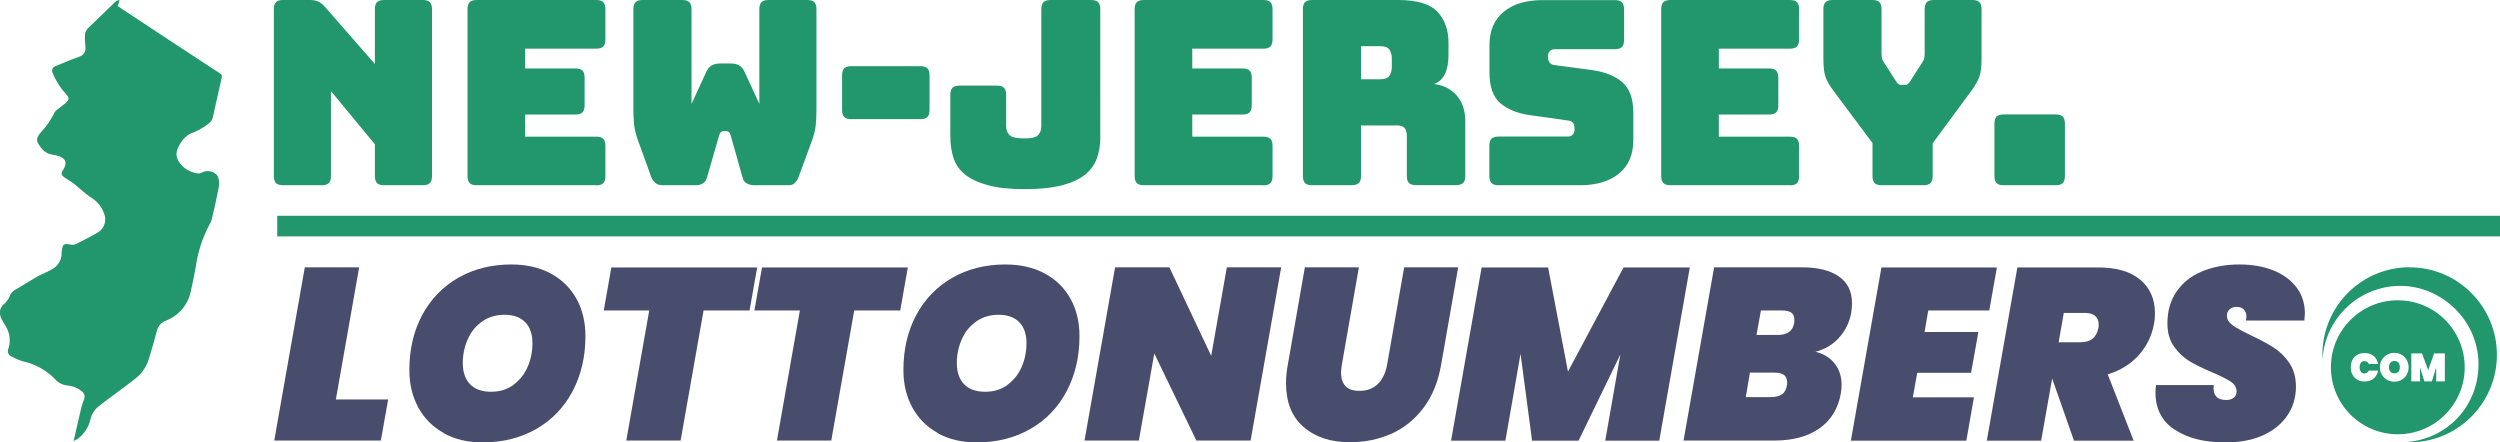
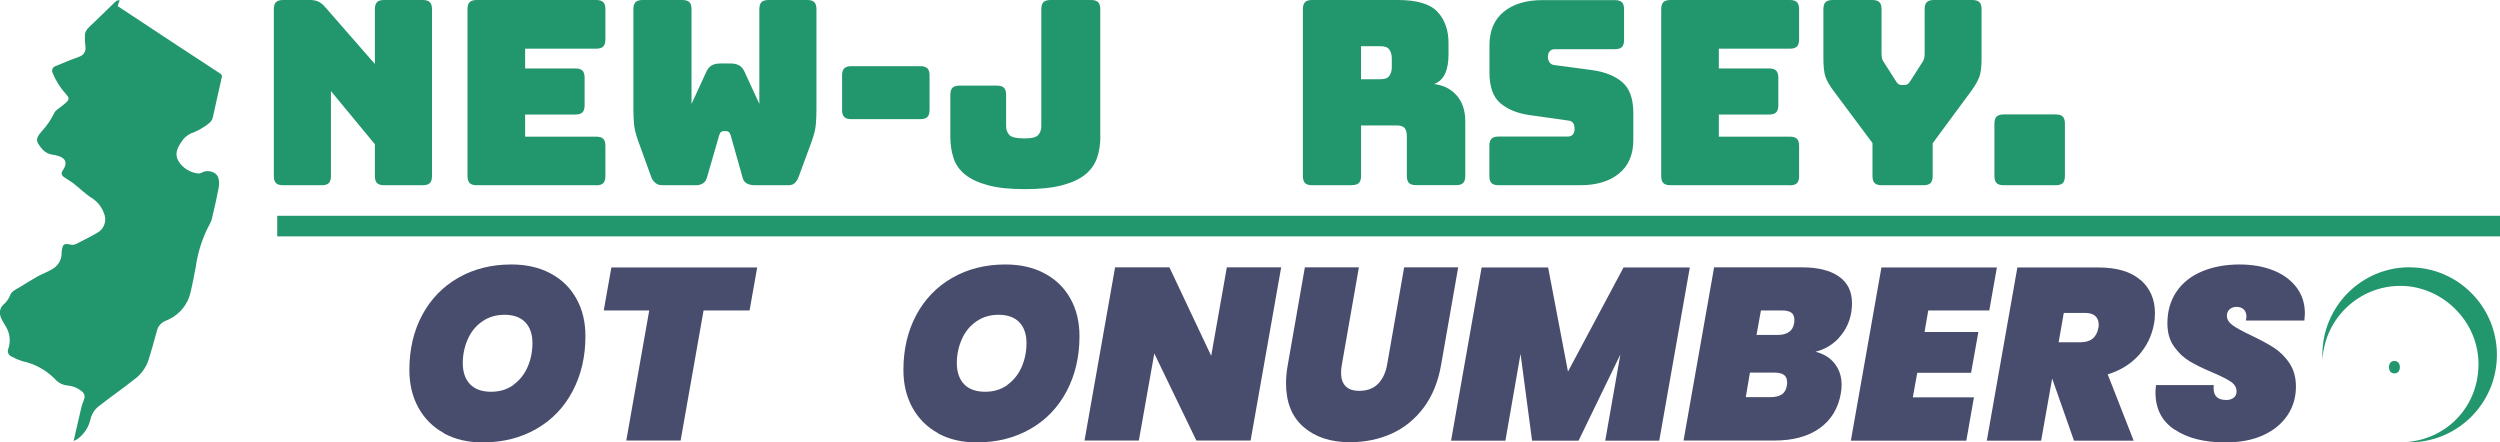
<svg xmlns="http://www.w3.org/2000/svg" id="Layer_2" data-name="Layer 2" viewBox="0 0 242.94 42.98">
  <defs>
    <style>
      .cls-1 {
        fill: #484d6d;
      }

      .cls-2 {
        fill: #22966c;
      }
    </style>
  </defs>
  <g id="Layer_1-2" data-name="Layer 1">
    <g>
      <g>
-         <path class="cls-1" d="M32.63,38.82h5.09l-.71,3.99h-10.36l2.97-16.83h5.28l-2.26,12.83Z" />
        <path class="cls-1" d="M43.16,42.1c-1.08-.59-1.91-1.41-2.5-2.48-.59-1.07-.88-2.29-.88-3.67,0-2.01,.42-3.79,1.25-5.34,.83-1.55,2-2.75,3.49-3.61,1.5-.86,3.22-1.3,5.17-1.3,1.46,0,2.73,.29,3.81,.87,1.09,.58,1.92,1.39,2.51,2.45,.59,1.05,.88,2.27,.88,3.65,0,2-.42,3.78-1.25,5.35-.83,1.57-2,2.79-3.52,3.66-1.51,.87-3.25,1.31-5.22,1.31-1.43,0-2.68-.29-3.76-.88Zm6.71-4.69c.61-.44,1.07-1.01,1.39-1.73,.32-.72,.48-1.5,.48-2.34s-.23-1.55-.7-2.03c-.47-.48-1.14-.72-2.01-.72-.82,0-1.54,.21-2.16,.64s-1.09,1-1.41,1.72c-.32,.72-.49,1.5-.49,2.34s.23,1.55,.7,2.04c.47,.49,1.15,.74,2.06,.74,.82,0,1.54-.22,2.15-.65Z" />
        <path class="cls-1" d="M73.58,25.99l-.74,4.18h-4.47l-2.23,12.64h-5.28l2.23-12.64h-4.42l.74-4.18h14.17Z" />
-         <path class="cls-1" d="M88.22,25.99l-.74,4.18h-4.47l-2.23,12.64h-5.28l2.23-12.64h-4.42l.74-4.18h14.17Z" />
        <path class="cls-1" d="M91.17,42.1c-1.08-.59-1.91-1.41-2.5-2.48-.59-1.07-.88-2.29-.88-3.67,0-2.01,.42-3.79,1.25-5.34,.83-1.55,2-2.75,3.49-3.61,1.5-.86,3.22-1.3,5.17-1.3,1.46,0,2.73,.29,3.81,.87,1.09,.58,1.92,1.39,2.51,2.45,.59,1.05,.88,2.27,.88,3.65,0,2-.42,3.78-1.25,5.35-.83,1.57-2,2.79-3.52,3.66-1.51,.87-3.25,1.31-5.22,1.31-1.43,0-2.68-.29-3.76-.88Zm6.71-4.69c.61-.44,1.07-1.01,1.39-1.73,.32-.72,.48-1.5,.48-2.34s-.23-1.55-.7-2.03c-.47-.48-1.14-.72-2.01-.72-.82,0-1.54,.21-2.16,.64s-1.09,1-1.41,1.72c-.32,.72-.49,1.5-.49,2.34s.23,1.55,.7,2.04c.47,.49,1.15,.74,2.06,.74,.82,0,1.54-.22,2.15-.65Z" />
        <path class="cls-1" d="M121.54,42.81h-5.28l-4.09-8.46-1.5,8.46h-5.28l2.97-16.83h5.28l4.06,8.6,1.52-8.6h5.28l-2.97,16.83Z" />
        <path class="cls-1" d="M132.05,25.99l-1.66,9.48c-.05,.25-.07,.52-.07,.78,0,.54,.14,.96,.43,1.27,.29,.31,.74,.46,1.35,.46,.76,0,1.36-.23,1.81-.68,.44-.45,.74-1.07,.88-1.84l1.66-9.48h5.25l-1.66,9.48c-.29,1.65-.85,3.03-1.7,4.16-.85,1.13-1.89,1.97-3.11,2.52-1.23,.55-2.58,.83-4.05,.83-1.89,0-3.39-.5-4.52-1.49-1.13-.99-1.69-2.4-1.69-4.24,0-.59,.06-1.18,.17-1.78l1.66-9.48h5.25Z" />
        <path class="cls-1" d="M164.21,25.99l-2.97,16.83h-5.25l1.47-8.37-4.06,8.37h-4.52l-1.12-8.44-1.47,8.44h-5.28l2.97-16.83h6.46l1.93,10.12,5.4-10.12h6.44Z" />
        <path class="cls-1" d="M178.7,32.84c-.63,.67-1.39,1.12-2.28,1.34,.82,.21,1.45,.6,1.89,1.18,.44,.58,.65,1.26,.65,2.03,0,.25-.02,.52-.07,.81-.25,1.47-.94,2.61-2.06,3.41-1.12,.8-2.59,1.2-4.41,1.2h-8.82l2.97-16.83h8.58c1.52,0,2.71,.3,3.55,.89,.85,.59,1.27,1.46,1.27,2.6,0,.27-.02,.56-.07,.88-.17,.98-.58,1.81-1.21,2.48Zm-5.04,4.27c0-.6-.4-.9-1.21-.9h-2.4l-.4,2.38h2.4c.48,0,.84-.09,1.11-.27s.42-.48,.49-.89c.02-.08,.02-.18,.02-.31Zm.71-6.04c0-.32-.1-.55-.3-.69-.2-.14-.5-.21-.91-.21h-2.04l-.43,2.38h2.04c.48,0,.85-.1,1.12-.29,.27-.19,.44-.48,.5-.88,.02-.08,.02-.18,.02-.31Z" />
        <path class="cls-1" d="M187.38,30.17l-.36,2.09h5.23l-.71,3.97h-5.23l-.43,2.38h5.94l-.74,4.21h-11.22l2.97-16.83h11.22l-.74,4.18h-5.94Z" />
        <path class="cls-1" d="M208.01,27.2c.93,.81,1.4,1.89,1.4,3.23,0,.4-.03,.75-.1,1.07-.21,1.14-.7,2.14-1.47,3.01-.78,.86-1.78,1.49-3.02,1.87l2.52,6.44h-5.8l-2.12-6.04-1.07,6.04h-5.28l2.97-16.83h7.84c1.81,0,3.18,.4,4.11,1.21Zm-7.96,6.06h2.09c.51,0,.91-.11,1.2-.34,.29-.23,.49-.59,.58-1.08,.02-.08,.02-.18,.02-.31,0-.35-.11-.62-.33-.82-.22-.2-.55-.3-.97-.3h-2.09l-.5,2.85Z" />
        <path class="cls-1" d="M211.3,41.74c-1.23-.82-1.84-2.03-1.84-3.61,0-.16,.02-.4,.05-.71h5.61c-.05,.49,.03,.86,.23,1.09,.2,.24,.53,.36,.99,.36,.29,0,.52-.07,.71-.21,.19-.14,.29-.35,.29-.62,0-.38-.19-.7-.56-.95-.37-.25-.97-.55-1.79-.9-.9-.38-1.64-.74-2.22-1.09-.58-.35-1.08-.82-1.51-1.43-.43-.6-.64-1.35-.64-2.26,0-1.19,.3-2.21,.89-3.08,.59-.86,1.42-1.52,2.48-1.96,1.06-.44,2.27-.67,3.64-.67,1.22,0,2.31,.19,3.27,.57,.96,.38,1.71,.93,2.26,1.65,.55,.72,.82,1.57,.82,2.56,0,.13-.02,.35-.05,.67h-5.68c.03-.19,.05-.32,.05-.38,0-.3-.09-.53-.26-.7-.17-.17-.41-.25-.71-.25-.27,0-.49,.08-.67,.24-.17,.16-.26,.36-.26,.62,0,.35,.18,.65,.55,.92s.94,.58,1.74,.96c.9,.43,1.65,.83,2.25,1.21,.59,.38,1.11,.88,1.53,1.51,.43,.63,.64,1.39,.64,2.29,0,1.03-.27,1.96-.82,2.78-.55,.82-1.33,1.47-2.36,1.94-1.03,.47-2.25,.7-3.66,.7-2.06,0-3.7-.41-4.93-1.24Z" />
      </g>
      <g>
        <path class="cls-2" d="M232.68,35.08c-.17,0-.3,.05-.39,.16-.09,.11-.14,.26-.14,.44s.05,.33,.14,.44c.09,.11,.22,.16,.39,.16s.3-.05,.39-.16c.09-.11,.14-.26,.14-.44s-.05-.33-.14-.44c-.09-.11-.22-.16-.39-.16Z" />
-         <path class="cls-2" d="M233.01,29.18c-3.59,0-6.5,2.91-6.5,6.51s2.91,6.51,6.5,6.51,6.5-2.91,6.5-6.51-2.91-6.51-6.5-6.51Zm-3.59,6.95c.08,.11,.2,.16,.34,.16,.1,0,.18-.02,.26-.07,.08-.05,.13-.12,.17-.21h.9c-.04,.22-.12,.4-.23,.56-.12,.16-.27,.29-.45,.37-.19,.09-.4,.13-.63,.13-.27,0-.51-.06-.71-.17-.2-.12-.36-.28-.47-.49-.11-.21-.16-.45-.16-.72s.05-.51,.16-.72c.11-.21,.26-.37,.47-.49,.2-.12,.44-.17,.71-.17,.24,0,.45,.04,.63,.13,.19,.09,.34,.21,.45,.37,.12,.16,.19,.35,.23,.56h-.9c-.04-.09-.1-.16-.17-.21-.08-.05-.16-.07-.26-.07-.14,0-.26,.05-.34,.16-.08,.11-.12,.25-.12,.43s.04,.33,.12,.43Zm4.46,.28c-.12,.21-.29,.38-.51,.5-.21,.12-.45,.18-.7,.18s-.49-.06-.7-.18c-.21-.12-.38-.29-.51-.5-.13-.21-.19-.45-.19-.72s.06-.51,.19-.72c.13-.21,.29-.38,.51-.5,.21-.12,.45-.18,.7-.18s.49,.06,.7,.18c.21,.12,.38,.28,.5,.5s.19,.45,.19,.72-.06,.51-.19,.72Zm3.71,.65h-.85v-1.36l-.42,1.36h-.73l-.42-1.36v1.36h-.85v-2.72h1.04l.6,1.63,.58-1.63h1.04v2.72Z" />
      </g>
      <path class="cls-2" d="M234.16,25.97c-4.69,0-8.48,3.81-8.48,8.5,0,.16,0,.31,.01,.47,.23-3.99,3.53-7.16,7.57-7.16s7.59,3.4,7.59,7.6-3.16,7.36-7.15,7.59c.15,0,.31,.01,.46,.01,4.69,0,8.48-3.81,8.48-8.5s-3.8-8.5-8.48-8.5Z" />
      <rect class="cls-2" x="26.94" y="20.97" width="216" height="2" />
      <g>
        <path class="cls-2" d="M31.26,18h-3.75c-.32,0-.55-.07-.69-.21s-.21-.37-.21-.69V.9c0-.32,.07-.55,.21-.69,.14-.14,.37-.21,.69-.21h2.6c.32,0,.59,.05,.81,.15s.45,.27,.66,.52l4.85,5.55V.9c0-.32,.07-.55,.21-.69s.37-.21,.69-.21h3.75c.32,0,.55,.07,.69,.21,.14,.14,.21,.37,.21,.69V17.1c0,.32-.07,.55-.21,.69-.14,.14-.37,.21-.69,.21h-3.75c-.32,0-.55-.07-.69-.21-.14-.14-.21-.37-.21-.69v-3.08l-4.27-5.17v8.25c0,.32-.07,.55-.21,.69s-.37,.21-.69,.21Z" />
        <path class="cls-2" d="M57.93,18h-11.6c-.32,0-.55-.07-.69-.21s-.21-.37-.21-.69V.9c0-.32,.07-.55,.21-.69,.14-.14,.37-.21,.69-.21h11.6c.32,0,.55,.07,.69,.21,.14,.14,.21,.37,.21,.69V3.83c0,.32-.07,.55-.21,.69-.14,.14-.37,.21-.69,.21h-6.9v1.92h4.88c.32,0,.55,.07,.69,.21,.14,.14,.21,.37,.21,.69v2.68c0,.32-.07,.55-.21,.69-.14,.14-.37,.21-.69,.21h-4.88v2.15h6.9c.32,0,.55,.07,.69,.21,.14,.14,.21,.37,.21,.69v2.93c0,.32-.07,.55-.21,.69-.14,.14-.37,.21-.69,.21Z" />
        <path class="cls-2" d="M74.71,0h3.73c.32,0,.55,.07,.69,.21,.14,.14,.21,.37,.21,.69V10.6c0,.53-.02,1.03-.06,1.49-.04,.46-.17,1-.39,1.61l-1.25,3.4c-.08,.25-.2,.46-.36,.64-.16,.18-.37,.26-.64,.26h-3.33c-.27,0-.51-.06-.73-.17-.22-.12-.36-.31-.42-.58l-1.15-4.08c-.05-.17-.11-.28-.19-.34-.08-.06-.16-.09-.26-.09h-.23c-.1,0-.19,.03-.26,.09-.08,.06-.14,.17-.19,.34l-1.18,4.08c-.07,.25-.19,.44-.38,.56-.18,.12-.41,.19-.67,.19h-3.3c-.27,0-.5-.08-.69-.25-.19-.17-.33-.38-.41-.65l-1.25-3.45c-.22-.62-.35-1.15-.39-1.61-.04-.46-.06-.95-.06-1.49V.9c0-.32,.07-.55,.21-.69,.14-.14,.37-.21,.69-.21h3.85c.32,0,.55,.07,.69,.21,.14,.14,.21,.37,.21,.69V10.1l1.45-3.15c.13-.28,.31-.48,.52-.6,.22-.12,.48-.18,.8-.18h1.05c.32,0,.58,.06,.8,.18,.22,.12,.39,.32,.52,.6l1.45,3.15V.9c0-.32,.07-.55,.21-.69,.14-.14,.37-.21,.69-.21Z" />
        <path class="cls-2" d="M82.73,11.58c-.32,0-.55-.07-.69-.21-.14-.14-.21-.37-.21-.69v-3.35c0-.32,.07-.55,.21-.69s.37-.21,.69-.21h6.7c.32,0,.55,.07,.69,.21,.14,.14,.21,.37,.21,.69v3.35c0,.32-.07,.55-.21,.69s-.37,.21-.69,.21h-6.7Z" />
        <path class="cls-2" d="M106.93,13.27c0,.77-.11,1.46-.33,2.09-.22,.62-.6,1.16-1.14,1.6-.54,.44-1.29,.79-2.24,1.04-.95,.25-2.16,.38-3.62,.38s-2.65-.12-3.59-.38c-.94-.25-1.68-.6-2.23-1.04-.54-.44-.92-.98-1.12-1.6s-.31-1.32-.31-2.09v-4.05c0-.32,.07-.55,.21-.69s.37-.21,.69-.21h3.62c.32,0,.55,.07,.69,.21s.21,.37,.21,.69v3.05c0,.33,.1,.61,.31,.84,.21,.23,.7,.34,1.46,.34,.72,0,1.17-.11,1.36-.34,.19-.22,.29-.5,.29-.84V.9c0-.32,.07-.55,.21-.69,.14-.14,.37-.21,.69-.21h3.93c.32,0,.55,.07,.69,.21,.14,.14,.21,.37,.21,.69V13.27Z" />
-         <path class="cls-2" d="M122.76,18h-11.6c-.32,0-.55-.07-.69-.21s-.21-.37-.21-.69V.9c0-.32,.07-.55,.21-.69,.14-.14,.37-.21,.69-.21h11.6c.32,0,.55,.07,.69,.21,.14,.14,.21,.37,.21,.69V3.83c0,.32-.07,.55-.21,.69-.14,.14-.37,.21-.69,.21h-6.9v1.92h4.88c.32,0,.55,.07,.69,.21,.14,.14,.21,.37,.21,.69v2.68c0,.32-.07,.55-.21,.69-.14,.14-.37,.21-.69,.21h-4.88v2.15h6.9c.32,0,.55,.07,.69,.21,.14,.14,.21,.37,.21,.69v2.93c0,.32-.07,.55-.21,.69-.14,.14-.37,.21-.69,.21Z" />
        <path class="cls-2" d="M131.36,18h-3.85c-.32,0-.55-.07-.69-.21s-.21-.37-.21-.69V.9c0-.32,.07-.55,.21-.69,.14-.14,.37-.21,.69-.21h8.33c1.87,0,3.15,.39,3.86,1.16,.71,.77,1.06,1.78,1.06,3.01v1.15c0,.7-.1,1.3-.31,1.79-.21,.49-.57,.85-1.09,1.06,.9,.1,1.63,.47,2.19,1.1,.56,.63,.84,1.48,.84,2.52v5.3c0,.32-.07,.55-.21,.69-.14,.14-.37,.21-.69,.21h-3.88c-.32,0-.55-.07-.69-.21-.14-.14-.21-.37-.21-.69v-3.83c0-.37-.07-.64-.21-.81-.14-.17-.39-.26-.74-.26h-3.5v4.9c0,.32-.07,.55-.21,.69-.14,.14-.37,.21-.69,.21Zm.9-13.5v3.2h1.88c.43,0,.73-.11,.88-.34,.15-.22,.23-.5,.23-.84v-.85c0-.33-.08-.61-.23-.84s-.44-.34-.88-.34h-1.88Z" />
        <path class="cls-2" d="M153.53,18h-7.9c-.32,0-.55-.07-.69-.21s-.21-.37-.21-.69v-2.93c0-.32,.07-.55,.21-.69,.14-.14,.37-.21,.69-.21h6.73c.22,0,.38-.07,.49-.21,.11-.14,.16-.31,.16-.51,0-.28-.05-.49-.16-.62-.11-.13-.27-.21-.49-.22l-3.75-.53c-1.17-.17-2.1-.55-2.81-1.15s-1.06-1.6-1.06-3v-2.62c0-1.42,.46-2.5,1.38-3.26s2.18-1.14,3.8-1.14h7c.32,0,.55,.07,.69,.21,.14,.14,.21,.37,.21,.69V3.88c0,.32-.07,.55-.21,.69-.14,.14-.37,.21-.69,.21h-5.83c-.22,0-.38,.07-.5,.21-.12,.14-.17,.32-.17,.54s.06,.4,.17,.55c.12,.15,.28,.23,.5,.25l3.73,.5c1.17,.17,2.11,.55,2.82,1.15s1.08,1.6,1.08,3v2.62c0,1.42-.46,2.5-1.39,3.26-.92,.76-2.19,1.14-3.79,1.14Z" />
        <path class="cls-2" d="M173.93,18h-11.6c-.32,0-.55-.07-.69-.21s-.21-.37-.21-.69V.9c0-.32,.07-.55,.21-.69,.14-.14,.37-.21,.69-.21h11.6c.32,0,.55,.07,.69,.21,.14,.14,.21,.37,.21,.69V3.83c0,.32-.07,.55-.21,.69-.14,.14-.37,.21-.69,.21h-6.9v1.92h4.88c.32,0,.55,.07,.69,.21,.14,.14,.21,.37,.21,.69v2.68c0,.32-.07,.55-.21,.69-.14,.14-.37,.21-.69,.21h-4.88v2.15h6.9c.32,0,.55,.07,.69,.21,.14,.14,.21,.37,.21,.69v2.93c0,.32-.07,.55-.21,.69-.14,.14-.37,.21-.69,.21Z" />
        <path class="cls-2" d="M186.91,18h-4.05c-.32,0-.55-.07-.69-.21s-.21-.37-.21-.69v-3.2l-3.82-5.12c-.38-.52-.64-.97-.76-1.35-.12-.38-.19-.96-.19-1.72V.9c0-.32,.07-.55,.21-.69,.14-.14,.37-.21,.69-.21h3.85c.32,0,.55,.07,.69,.21,.14,.14,.21,.37,.21,.69V5c0,.17,0,.34,.02,.52,.02,.18,.08,.36,.2,.52l1.15,1.8c.08,.15,.17,.26,.26,.32,.09,.07,.2,.1,.34,.1h.25c.13,0,.25-.03,.34-.1,.09-.07,.18-.17,.26-.32l1.15-1.8c.12-.17,.18-.34,.2-.52,.02-.18,.02-.36,.02-.52V.9c0-.32,.07-.55,.21-.69,.14-.14,.37-.21,.69-.21h3.73c.32,0,.55,.07,.69,.21,.14,.14,.21,.37,.21,.69V5.7c0,.77-.07,1.34-.2,1.72-.13,.38-.38,.83-.75,1.35l-3.8,5.15v3.18c0,.32-.07,.55-.21,.69-.14,.14-.37,.21-.69,.21Z" />
        <path class="cls-2" d="M199.76,18h-5.05c-.32,0-.55-.07-.69-.21s-.21-.37-.21-.69v-5.08c0-.32,.07-.55,.21-.69,.14-.14,.37-.21,.69-.21h5.05c.32,0,.55,.07,.69,.21,.14,.14,.21,.37,.21,.69v5.08c0,.32-.07,.55-.21,.69-.14,.14-.37,.21-.69,.21Z" />
      </g>
      <path class="cls-2" d="M7.18,42.76c.05-.24,.11-.48,.16-.72,.19-.82,.38-1.64,.57-2.47,.05-.2,.11-.39,.19-.57,.22-.5,.15-.78-.29-1.08-.37-.27-.8-.42-1.25-.46-.48-.04-.93-.28-1.24-.65-.86-.86-1.95-1.46-3.14-1.71-.35-.11-.69-.25-1-.43-.3-.08-.48-.4-.4-.7,.01-.04,.03-.08,.04-.11,.23-.71,.14-1.48-.24-2.11-.26-.47-.64-.92-.59-1.5,.04-.24,.15-.46,.32-.63,.28-.23,.51-.53,.65-.87,.13-.43,.53-.59,.88-.8,.62-.37,1.22-.76,1.85-1.11,.44-.24,.92-.4,1.34-.66,.6-.31,.97-.92,.96-1.6,0-.04,0-.09,0-.13,.11-.72,.18-.82,.87-.68,.16,.04,.34,.02,.49-.04,.74-.37,1.48-.74,2.19-1.16,.63-.4,.86-1.2,.55-1.88-.22-.59-.62-1.09-1.14-1.43-.63-.38-1.16-.93-1.75-1.39-.29-.23-.63-.41-.94-.63s-.36-.39-.13-.73c.45-.66,.25-1.18-.53-1.37-.18-.05-.36-.1-.55-.12-.65-.09-1.03-.57-1.34-1.06-.29-.45,.05-.86,.33-1.18,.52-.56,.95-1.2,1.28-1.89,.07-.1,.16-.19,.27-.26,.3-.25,.63-.46,.9-.73s.19-.45-.03-.7c-.57-.61-1.03-1.33-1.34-2.1-.12-.23-.04-.51,.18-.63,.02-.01,.04-.02,.06-.03,.51-.22,1.02-.43,1.53-.63,.29-.11,.57-.19,.86-.32,.4-.14,.63-.56,.55-.97-.05-.39-.07-.78-.05-1.17,.06-.48,.47-.76,.79-1.08,.63-.62,1.26-1.23,1.9-1.84,.12-.12,.24-.24,.38-.35,.1-.04,.21-.06,.31-.06l-.2,.57,5.85,3.86c1.36,.9,2.72,1.79,4.09,2.68,.17,.07,.24,.27,.17,.43-.3,1.28-.57,2.57-.86,3.85-.09,.43-.45,.63-.76,.86-.43,.29-.89,.53-1.38,.7-.39,.19-.72,.48-.94,.86-.37,.55-.66,1.16-.25,1.84,.42,.67,1.13,1.11,1.93,1.19,.16,0,.31-.06,.44-.14,.51-.24,1.3,0,1.48,.51,.1,.32,.12,.67,.05,1-.18,.97-.4,1.94-.63,2.9-.05,.24-.14,.48-.27,.7-.68,1.28-1.13,2.68-1.33,4.12-.14,.82-.32,1.64-.5,2.45-.26,1.15-1.03,2.12-2.1,2.63-.09,.05-.19,.09-.29,.13-.45,.16-.79,.55-.89,1.01-.25,.96-.53,1.9-.82,2.85-.26,.75-.75,1.41-1.4,1.87-1.14,.91-2.34,1.73-3.48,2.63-.39,.33-.66,.78-.76,1.27-.18,.75-.62,1.41-1.25,1.87-.1,.06-.21,.12-.32,.17l-.08-.05Z" />
    </g>
  </g>
</svg>